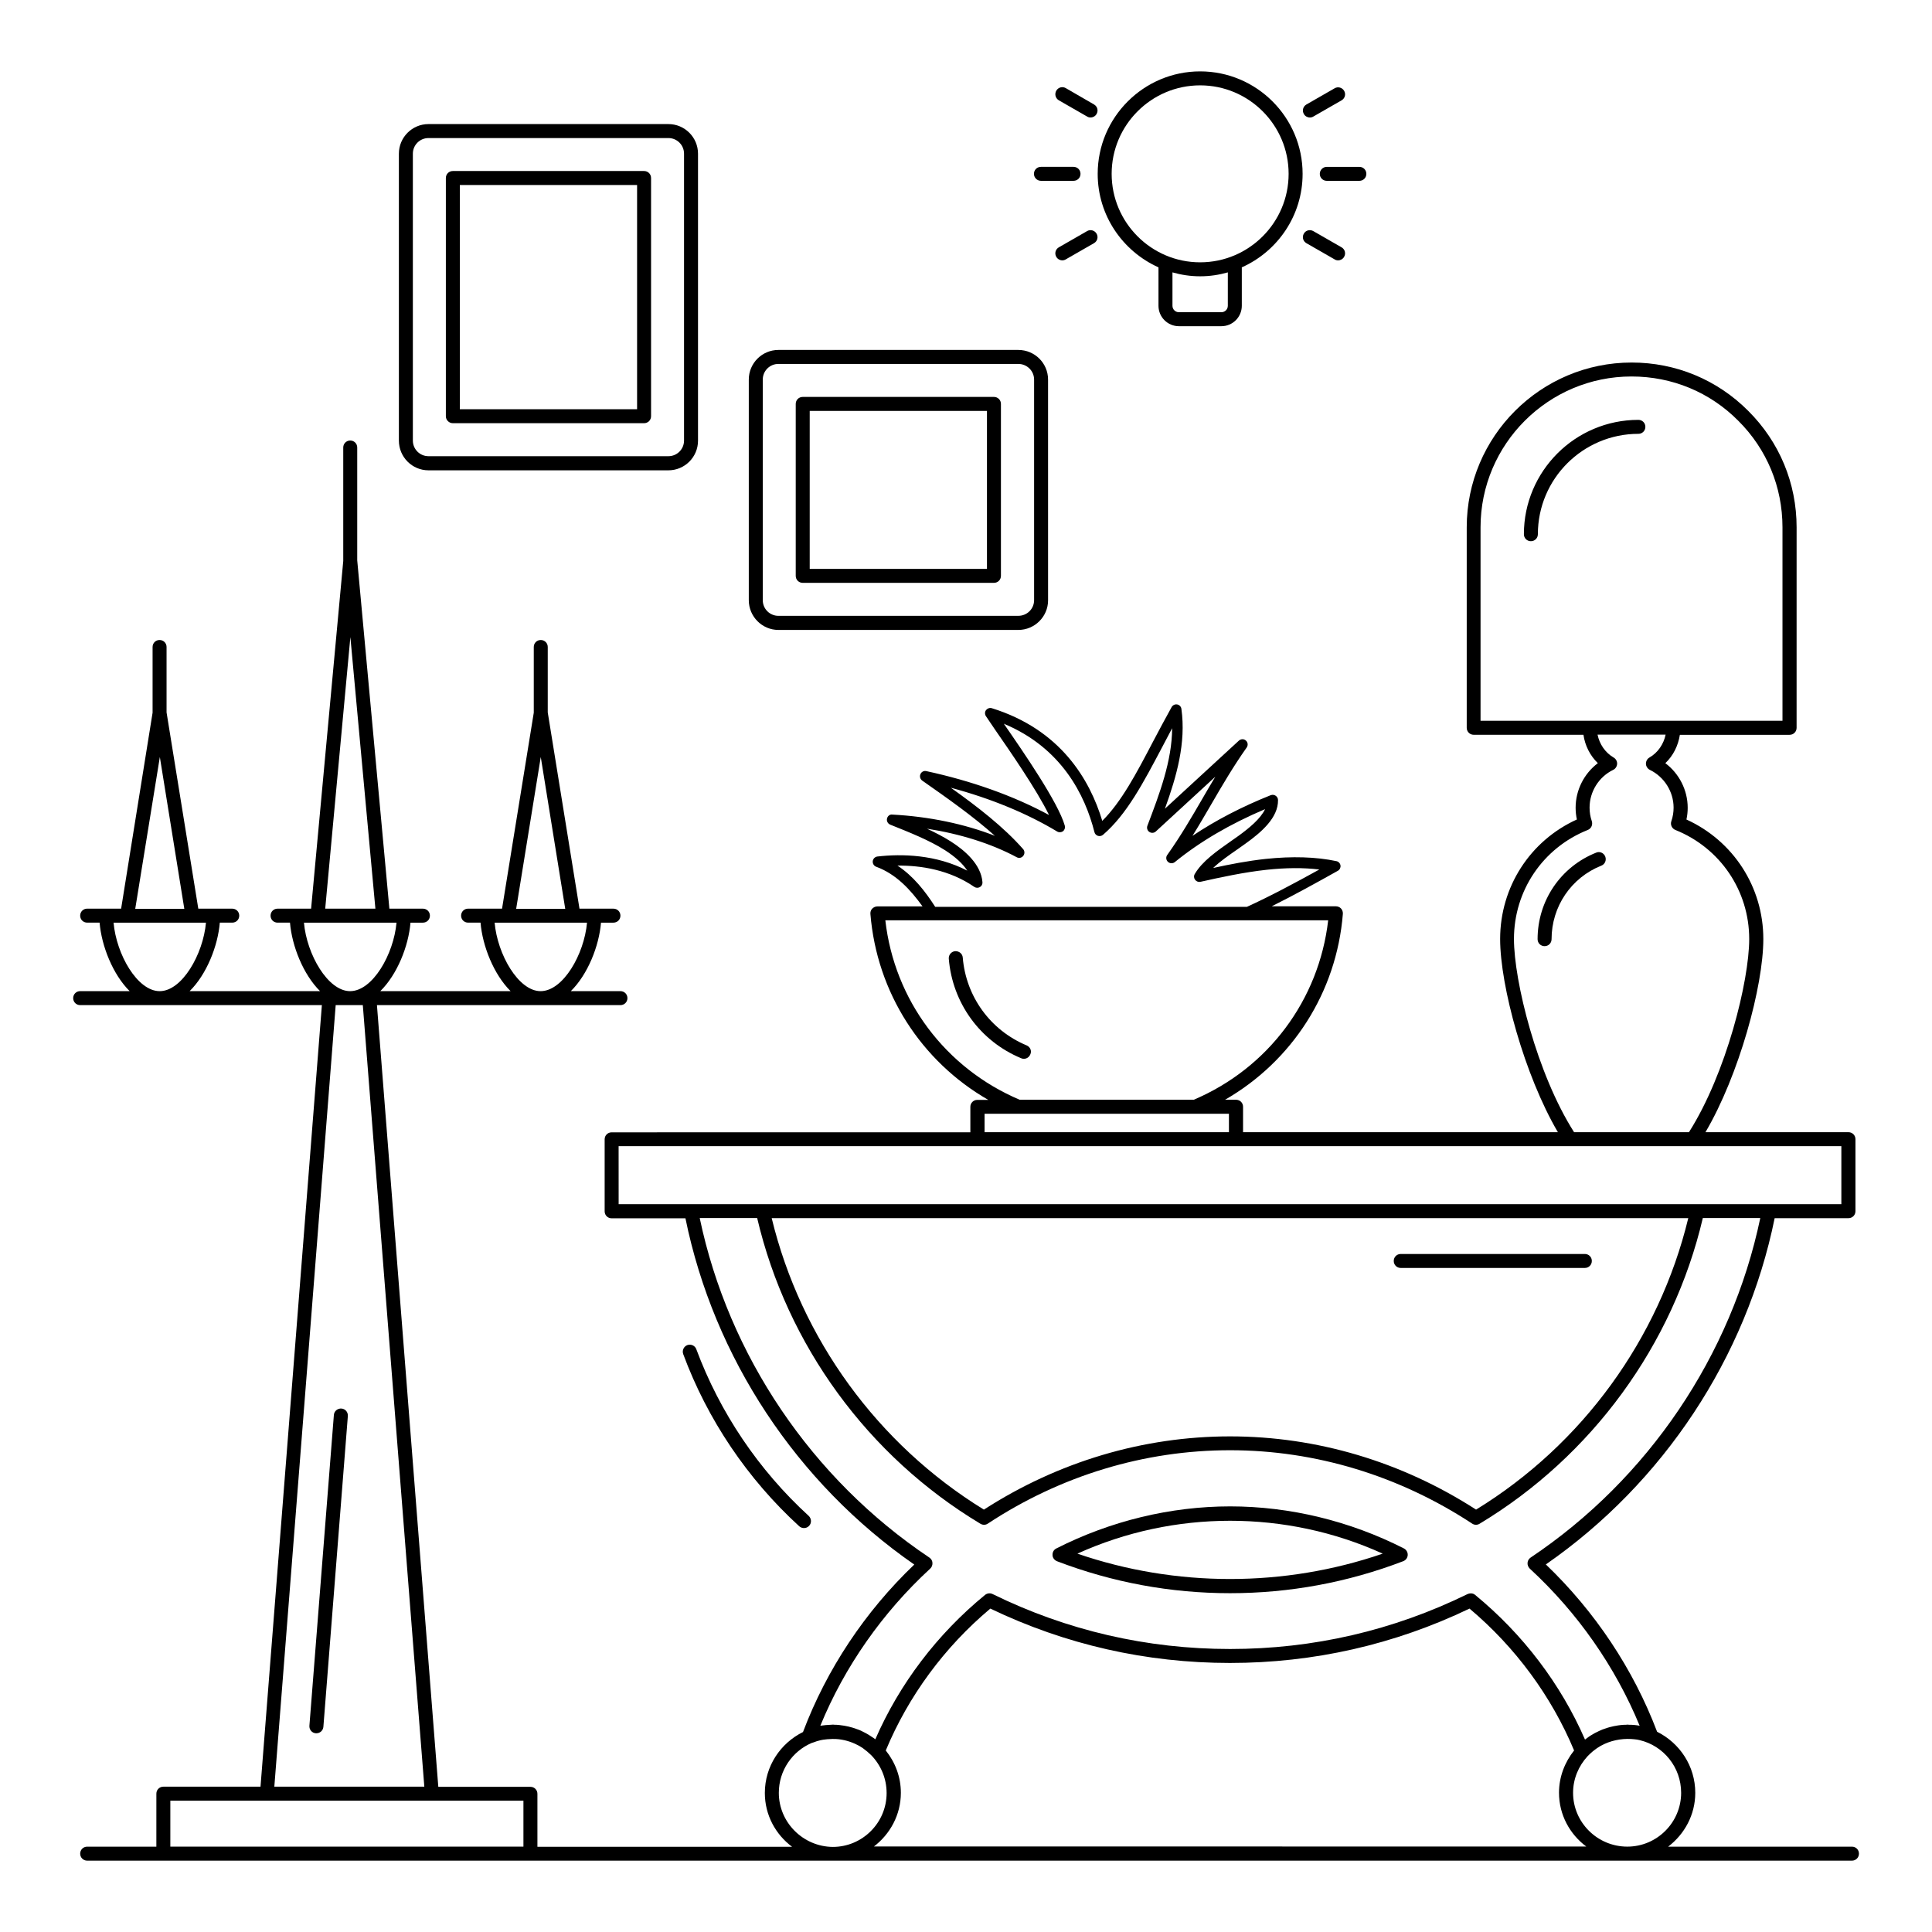
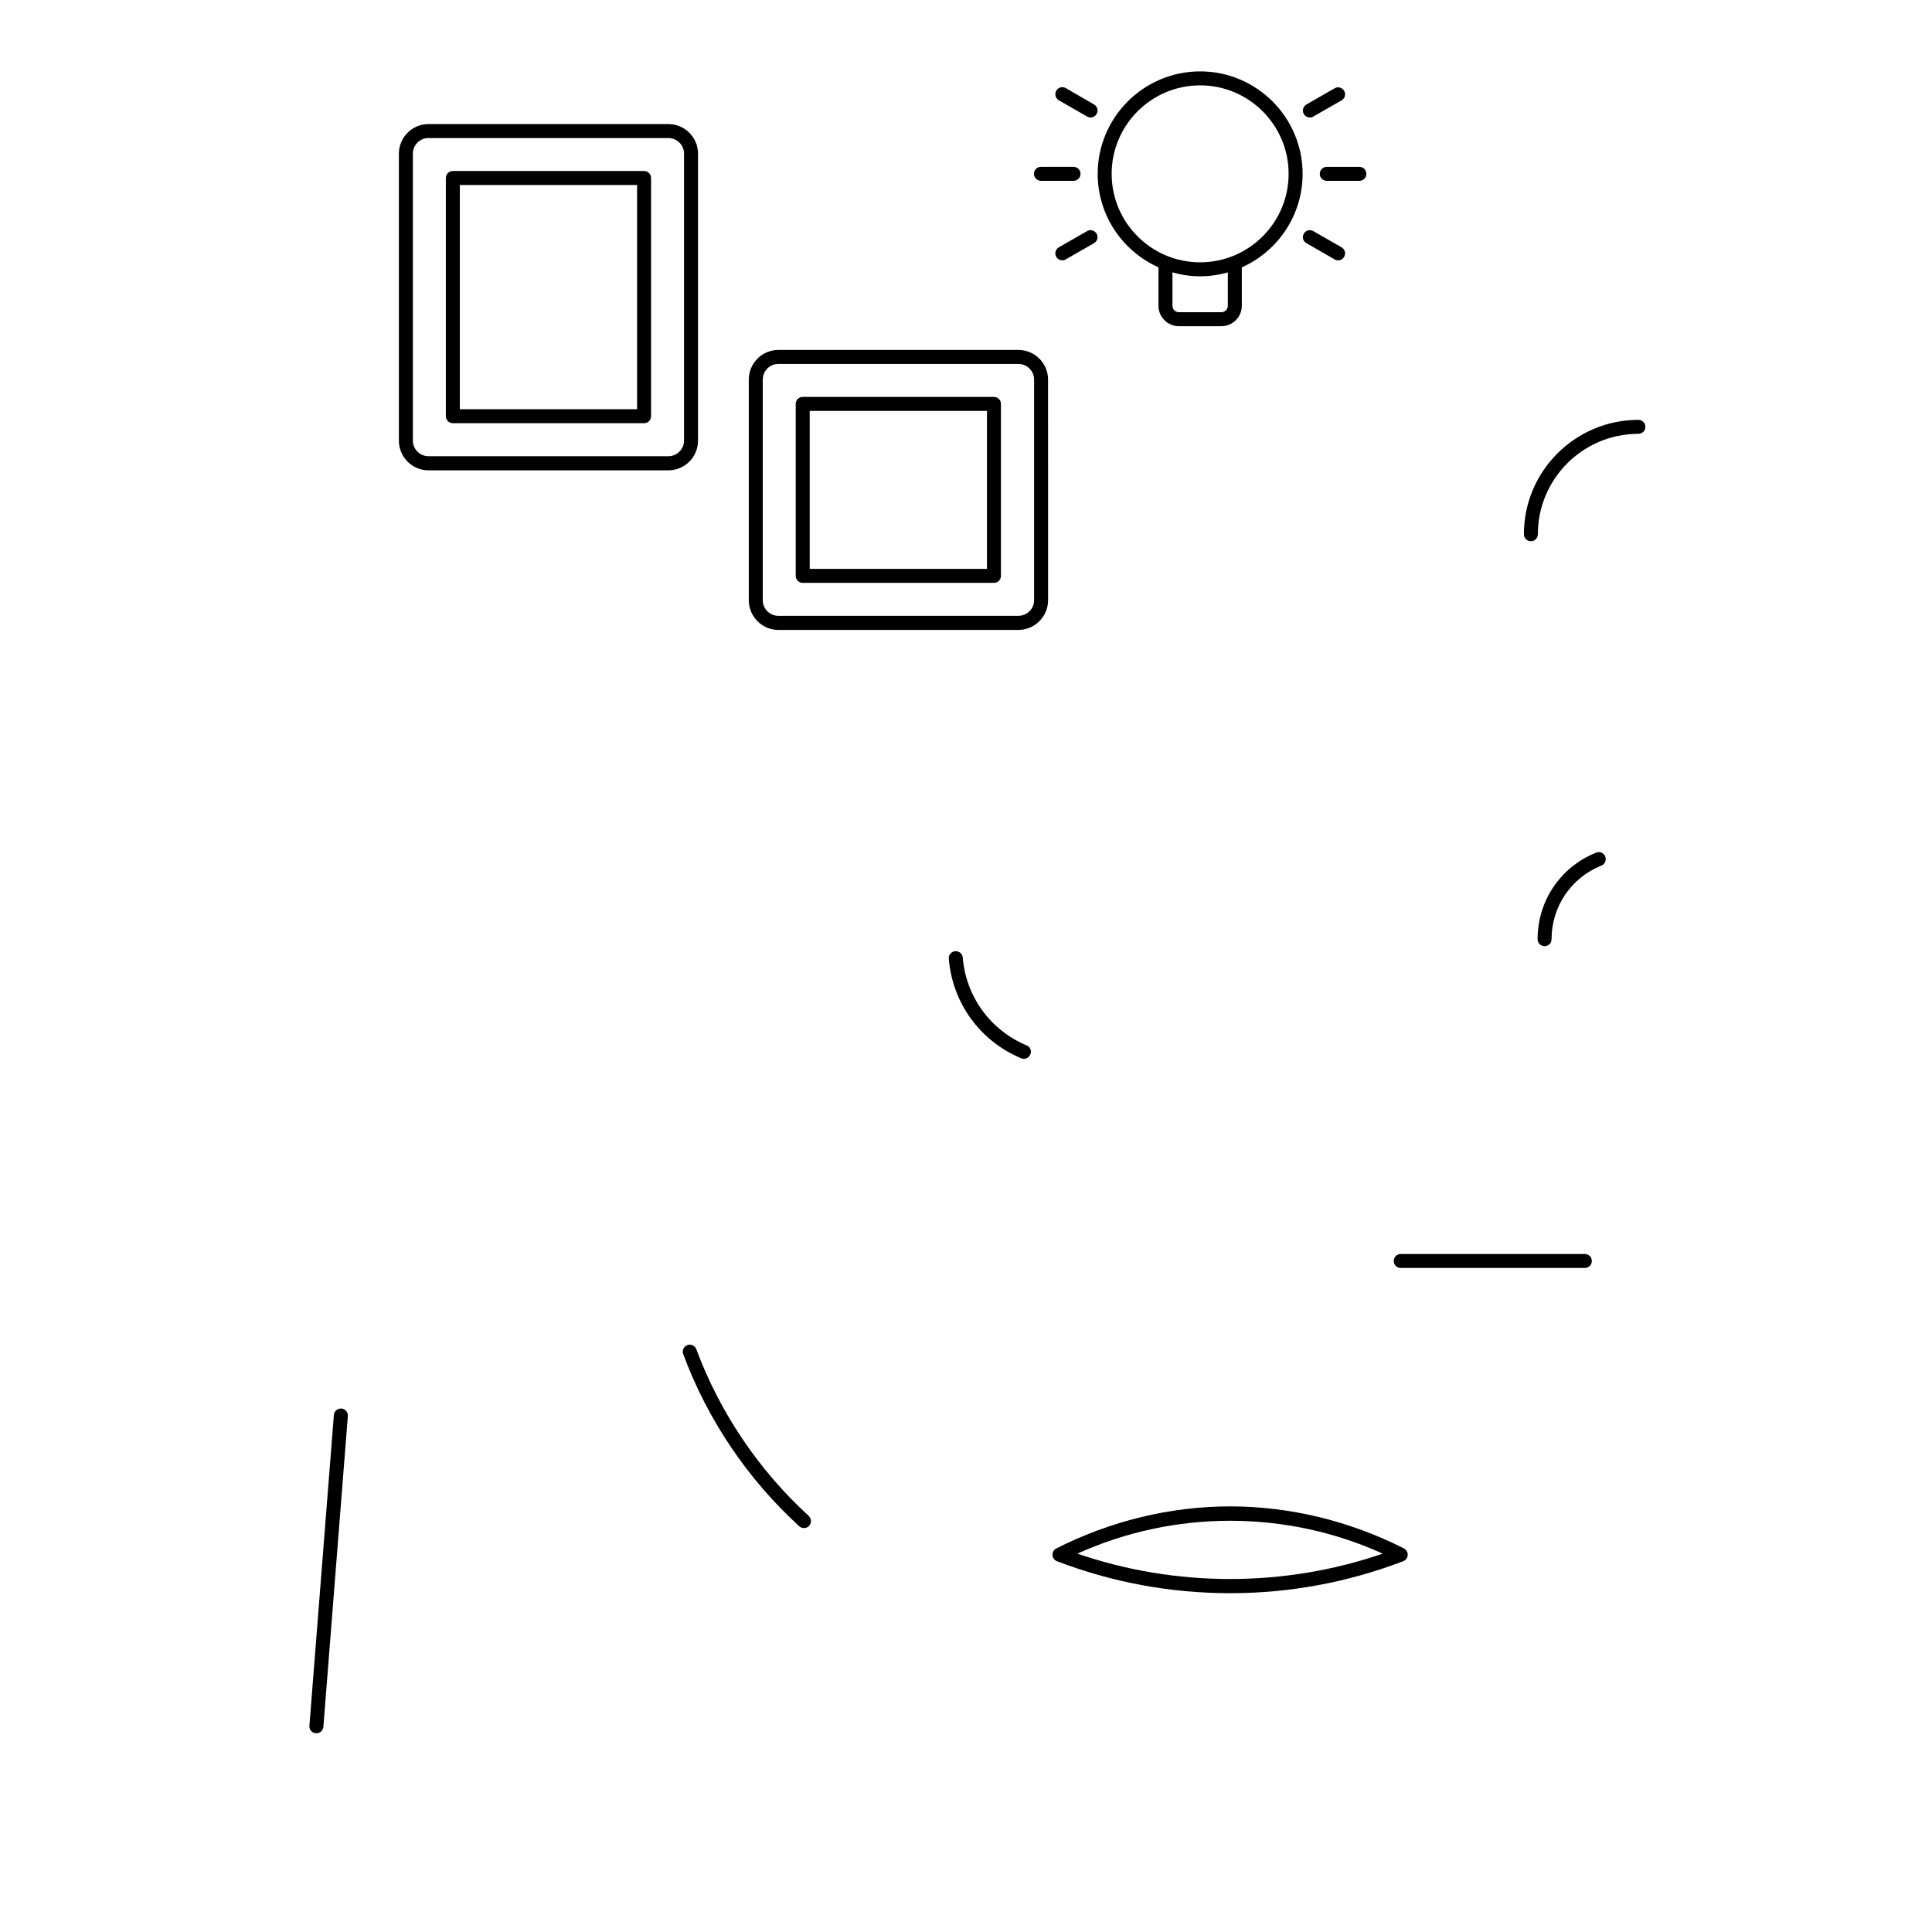
<svg xmlns="http://www.w3.org/2000/svg" fill="#000000" width="800px" height="800px" version="1.1" viewBox="144 144 512 512">
  <g>
    <path d="m424.08 557.73c14.707 5.629 30.156 8.484 45.898 8.484 15.742 0 31.191-2.852 45.898-8.484 0.668-0.258 1.148-0.891 1.184-1.629 0.035-0.742-0.371-1.406-1-1.742-14.336-7.297-30.266-11.152-46.047-11.152s-31.711 3.852-46.082 11.152c-0.668 0.332-1.039 1-1 1.742 0 0.703 0.48 1.332 1.148 1.629zm86.352-2c-26.078 8.965-54.828 8.965-80.906 0 25.562-11.594 55.309-11.633 80.906 0z" />
-     <path d="m165.25 410.37h64.051l-16.262 207.12h-25.746c-1.039 0-1.852 0.816-1.852 1.852l-0.004 14.043h-18.336c-1.039 0-1.852 0.816-1.852 1.852 0 1.039 0.816 1.852 1.852 1.852h467.69c1.039 0 1.852-0.816 1.852-1.852 0-1.039-0.816-1.852-1.852-1.852h-48.715c4.336-3.297 7.188-8.445 7.188-14.262 0-7.113-4.148-13.227-10.113-16.188-6.297-16.598-16.449-31.859-29.488-44.344 31.156-21.598 53.121-54.863 60.641-91.762h19.559c1.039 0 1.852-0.816 1.852-1.852v-19.078c0-1.039-0.816-1.852-1.852-1.852h-37.898c8.891-15.113 15.336-38.711 15.336-51.195 0-13.742-7.926-26.004-20.375-31.672 0.223-1.039 0.332-2.074 0.332-3.113 0-4.668-2.258-9.074-5.926-11.816 2.113-2 3.406-4.668 3.852-7.519h29.082c1.039 0 1.852-0.816 1.852-1.852l0.004-53.129c0-11.707-4.555-22.633-12.816-30.859-8.223-8.262-19.188-12.816-30.895-12.816-24.117 0-43.711 19.598-43.711 43.676v53.121c0 1.039 0.816 1.852 1.852 1.852h29.082c0.406 2.852 1.742 5.519 3.816 7.519-3.668 2.777-5.891 7.148-5.891 11.816 0 1.039 0.109 2.074 0.332 3.113-12.41 5.629-20.336 17.895-20.336 31.672 0 12.484 6.445 36.082 15.301 51.195l-83.43 0.004v-6.742c0-1.039-0.816-1.852-1.852-1.852h-2.926c17.781-10.223 29.562-28.449 31.23-49.27 0.035-0.52-0.148-1.039-0.48-1.406-0.332-0.371-0.852-0.594-1.371-0.594h-17.004c5.816-2.891 11.965-6.297 17.523-9.41 0.52-0.297 0.777-0.852 0.703-1.406-0.074-0.555-0.52-1.039-1.074-1.148-5.41-1.148-11.742-1.332-18.746-0.594-4.777 0.52-9.41 1.406-13.93 2.406 1.816-1.742 4.113-3.336 6.41-4.926l2.039-1.445c4.371-3.113 8.816-6.965 8.742-11.633 0-0.445-0.223-0.891-0.629-1.148-0.371-0.258-0.852-0.297-1.297-0.148-7.707 3.074-14.668 6.707-20.746 10.781 1.816-2.891 3.445-5.742 5.074-8.52 2.816-4.852 5.742-9.855 9.297-14.891 0.406-0.594 0.332-1.371-0.223-1.852-0.52-0.48-1.332-0.445-1.852 0.035l-19.598 18.039c3.113-8.594 5.629-17.449 4.371-26.449-0.074-0.594-0.52-1.074-1.113-1.184s-1.184 0.184-1.48 0.703c-1.742 3.148-3.371 6.188-4.926 9.148-4.445 8.484-8.336 15.891-13.449 21.004-3.297-10.93-11.039-24.191-29.266-29.859-0.555-0.184-1.148 0.035-1.52 0.48-0.371 0.445-0.371 1.113-0.074 1.594 0.445 0.668 1.297 1.926 2.406 3.555 3.816 5.519 11.078 15.965 14.336 22.672-9.371-5.074-20.523-9.039-32.523-11.633-0.629-0.148-1.297 0.184-1.555 0.816-0.258 0.594-0.074 1.297 0.48 1.703 6.668 4.668 13.52 9.484 19.262 14.633-8.039-3.148-17.449-5.113-27.152-5.629-0.742-0.109-1.297 0.406-1.445 1.074-0.148 0.668 0.223 1.332 0.852 1.594 5.074 2.039 10.336 4.113 14.523 6.777 2.703 1.742 4.703 3.555 5.891 5.41-8.297-4.297-17.336-4.484-23.82-3.742-0.629 0.074-1.148 0.594-1.223 1.223-0.074 0.629 0.297 1.258 0.891 1.48 5.262 1.926 9.074 6.039 12.301 10.52h-11.965c-0.52 0-1 0.223-1.371 0.594-0.371 0.371-0.52 0.891-0.48 1.406 1.703 20.82 13.449 39.047 31.23 49.27h-2.891c-1.039 0-1.852 0.816-1.852 1.852v6.742l-95.062 0.008c-1.039 0-1.852 0.816-1.852 1.852v19.078c0 1.039 0.816 1.852 1.852 1.852h19.559c7.519 36.898 29.488 70.164 60.641 91.762-13.078 12.484-23.227 27.785-29.488 44.379-5.965 2.965-10.113 9.039-10.113 16.152 0 5.852 2.852 11.004 7.223 14.262h-67.492v-14.039c0-1.039-0.816-1.852-1.852-1.852h-24.414l-16.262-207.16h64.531c1.039 0 1.852-0.816 1.852-1.852 0-1.039-0.816-1.852-1.852-1.852h-13.152c4.484-4.41 7.484-11.93 8-18.152h3.297c1.039 0 1.852-0.816 1.852-1.852 0-1.039-0.816-1.852-1.852-1.852h-9l-8.41-52.012v-17.336c0-1.039-0.816-1.852-1.852-1.852-1.039 0-1.852 0.816-1.852 1.852v17.41l-8.406 51.934h-9c-1.039 0-1.852 0.816-1.852 1.852 0 1.039 0.816 1.852 1.852 1.852h3.297c0.52 6.223 3.519 13.742 7.965 18.152l-34.527 0.004c4.484-4.41 7.484-11.93 8-18.152h3.297c1.039 0 1.852-0.816 1.852-1.852 0-1.039-0.816-1.852-1.852-1.852h-8.891l-8.52-92.316v-29.895c0-1.039-0.816-1.852-1.852-1.852-1.039 0-1.852 0.816-1.852 1.852v30.082l-8.52 92.129h-8.891c-1.039 0-1.852 0.816-1.852 1.852 0 1.039 0.816 1.852 1.852 1.852h3.297c0.52 6.223 3.519 13.742 7.965 18.152h-34.562c4.484-4.41 7.484-11.93 8-18.152h3.297c1.039 0 1.852-0.816 1.852-1.852 0-1.039-0.816-1.852-1.852-1.852h-9l-8.41-52.012v-17.336c0-1.039-0.816-1.852-1.852-1.852-1.039 0-1.852 0.816-1.852 1.852v17.41l-8.336 51.934h-9.004c-1.039 0-1.852 0.816-1.852 1.852 0 1.039 0.816 1.852 1.852 1.852h3.297c0.52 6.223 3.519 13.742 7.965 18.152l-13.113 0.004c-1.039 0-1.852 0.816-1.852 1.852 0 1.035 0.812 1.852 1.852 1.852zm210.3 223.01c4.336-3.297 7.188-8.445 7.188-14.262 0-4.262-1.52-8.113-4-11.223 6-14.41 15.523-27.375 27.711-37.602 19.93 9.559 41.305 14.41 63.496 14.41 22.191 0 43.566-4.852 63.496-14.41 12.188 10.262 21.707 23.227 27.711 37.602-2.445 3.074-4 6.965-4 11.188 0 5.852 2.852 11.004 7.223 14.262l-188.82-0.004zm213.97-14.266c0 7.852-6.41 14.262-14.262 14.262-7.926 0-14.375-6.41-14.375-14.262 0-3.742 1.48-7.113 3.816-9.668 0.406-0.445 0.852-0.816 1.297-1.223 0.184-0.148 0.371-0.297 0.555-0.445 0.48-0.371 0.965-0.703 1.48-1 0.074-0.035 0.184-0.109 0.258-0.148 2.406-1.332 5.223-1.926 8-1.777 0.297 0.035 0.555 0.035 0.852 0.074 0.48 0.035 0.926 0.109 1.371 0.223 6.305 1.48 11.008 7.148 11.008 13.965zm-53.16-335.37c0-22.043 17.965-39.973 40.008-39.973 10.742 0 20.781 4.148 28.301 11.742 7.559 7.519 11.707 17.523 11.707 28.227v51.27h-80.016zm8.855 109.1c0-12.816 7.668-24.152 19.559-28.895 0.926-0.371 1.371-1.371 1.074-2.332-0.406-1.148-0.594-2.371-0.594-3.594 0-4.223 2.445-8.148 6.262-10.004 0.629-0.297 1-0.926 1.039-1.594 0.035-0.668-0.332-1.332-0.926-1.668-2.258-1.332-3.742-3.555-4.262-6.074h18.039c-0.52 2.519-2.039 4.777-4.297 6.074-0.594 0.332-0.926 1-0.926 1.668 0.035 0.668 0.445 1.297 1.039 1.594 3.816 1.852 6.297 5.777 6.297 10.004 0 1.223-0.184 2.406-0.594 3.594-0.332 0.926 0.148 1.965 1.074 2.332 11.891 4.777 19.559 16.113 19.559 28.895 0 11.078-6.074 35.637-15.965 51.195h-30.449c-9.891-15.52-15.93-40.082-15.93-51.195zm-163.37-19.449c6.148-0.074 13.781 1.113 20.336 5.629 0.445 0.297 1 0.332 1.48 0.074 0.48-0.258 0.742-0.777 0.703-1.297-0.371-4.777-4.777-8.52-8.41-10.816-1.926-1.223-4.074-2.332-6.297-3.371 8.855 1.371 17.078 3.965 23.781 7.559 0.594 0.332 1.332 0.184 1.742-0.371 0.406-0.52 0.406-1.258-0.035-1.777-5.188-5.891-12.039-11.188-19.152-16.262 10.52 2.816 20.152 6.777 28.152 11.594 0.48 0.297 1.113 0.258 1.555-0.074 0.445-0.332 0.629-0.926 0.48-1.48-1.742-6.148-11.078-19.672-16.152-27.004 15.301 6.371 21.523 18.895 24.004 28.711 0.109 0.48 0.48 0.852 0.926 1 0.445 0.148 0.965 0.035 1.332-0.258 6.336-5.445 10.668-13.742 15.742-23.34 0.852-1.594 1.703-3.262 2.594-4.926-0.035 8.668-3.336 17.375-6.559 25.855-0.223 0.594 0 1.297 0.52 1.629 0.555 0.371 1.258 0.297 1.703-0.109l15.781-14.523c-1.184 1.965-2.332 3.926-3.445 5.852-2.816 4.852-5.742 9.891-9.297 14.891-0.406 0.555-0.332 1.332 0.184 1.816 0.52 0.48 1.297 0.48 1.816 0.074 6.633-5.41 14.668-10.113 23.93-14.039-1.223 2.594-4.297 5.074-7.039 7.074l-2 1.406c-3.742 2.629-7.633 5.336-9.594 8.707-0.297 0.48-0.258 1.074 0.074 1.52s0.891 0.668 1.406 0.555c5.629-1.258 11.484-2.519 17.523-3.188 5.113-0.555 9.816-0.594 14.004-0.074-6.371 3.519-13.152 7.148-19.188 9.891h-82.609c-2.695-4.219-5.844-8.184-9.992-10.926zm-3.223 14.488h117.36c-2.445 21.152-15.93 39.195-35.637 47.566l-46.125-0.004c-19.707-8.371-33.191-26.41-35.598-47.562zm26.301 51.27h64.758v4.891l-64.758-0.004zm-96.984 8.594h324.04v15.375h-38.195l-247.64-0.004h-38.195zm283.47 19.078c-7.742 31.969-28.078 59.977-56.234 77.238-19.707-12.707-42.23-19.41-65.199-19.41-23.004 0-45.527 6.707-65.234 19.41-28.152-17.301-48.492-45.305-56.234-77.238zm-230.01 134.51c6.41-15.633 16.449-29.969 29.117-41.637 0.406-0.371 0.629-0.926 0.594-1.52s-0.332-1.074-0.816-1.406c-31.156-20.855-53.234-53.566-60.863-89.98h15.227c7.891 33.672 29.375 63.125 59.16 81.016 0.629 0.371 1.371 0.371 1.965-0.035 19.336-12.742 41.527-19.449 64.199-19.449 22.633 0 44.824 6.742 64.16 19.449 0.594 0.406 1.371 0.406 1.965 0.035 29.746-17.895 51.27-47.379 59.16-81.016h15.227c-7.633 36.414-29.711 69.125-60.863 89.98-0.48 0.332-0.777 0.816-0.816 1.406-0.035 0.594 0.184 1.113 0.594 1.52 12.668 11.668 22.672 26.004 29.117 41.637-0.965-0.184-1.891-0.258-2.852-0.258-0.148 0-0.258-0.035-0.406-0.035-0.109 0-0.184 0.035-0.297 0.035-0.965 0-1.926 0.109-2.852 0.297-0.297 0.035-0.594 0.109-0.891 0.184-0.891 0.184-1.742 0.48-2.555 0.777-0.297 0.109-0.594 0.258-0.852 0.371-0.816 0.371-1.594 0.777-2.332 1.258-0.258 0.148-0.48 0.332-0.742 0.52-0.223 0.184-0.48 0.332-0.703 0.52-6.41-14.707-16.449-27.934-29.117-38.34-0.332-0.297-0.742-0.406-1.184-0.406-0.258 0-0.555 0.074-0.816 0.184-19.746 9.668-40.898 14.559-62.938 14.559-22.043 0-43.23-4.891-62.938-14.559-0.668-0.332-1.445-0.223-2 0.223-12.668 10.371-22.672 23.559-29.082 38.266-0.297-0.258-0.629-0.445-0.965-0.668-0.109-0.074-0.223-0.148-0.332-0.223-0.777-0.52-1.629-0.965-2.481-1.371-0.297-0.148-0.594-0.258-0.926-0.371-0.777-0.297-1.594-0.555-2.406-0.742-0.371-0.074-0.742-0.148-1.113-0.223-0.891-0.148-1.777-0.258-2.668-0.258-0.109 0-0.184-0.035-0.297-0.035-0.148 0-0.297 0.035-0.48 0.035-0.977 0.039-1.941 0.113-2.902 0.262zm-11.004 17.781c0-5.926 3.594-11.039 8.742-13.227 0.109-0.035 0.258-0.074 0.371-0.109 0.629-0.258 1.258-0.445 1.891-0.594 0.48-0.109 0.926-0.184 1.406-0.223 0.297-0.035 0.594-0.074 0.891-0.074 0.594-0.035 1.223-0.074 1.816-0.035 2 0.109 3.965 0.668 5.742 1.594 0.297 0.148 0.594 0.297 0.852 0.48 0.332 0.184 0.668 0.406 0.965 0.668 0.48 0.332 0.926 0.742 1.371 1.148 0.148 0.148 0.297 0.258 0.445 0.406 2.519 2.594 4.074 6.113 4.074 10.039 0 7.852-6.41 14.262-14.262 14.262-7.859-0.07-14.305-6.481-14.305-14.336zm-67.68 14.266h-93.574v-12.188h93.574zm-26.266-15.895h-39.75l16.262-207.12h7.188zm30.859-272.87 6.484 40.23h-13.004zm-12.227 43.898h24.484c-0.742 8.371-6.336 18.152-12.301 18.152-5.883 0-11.441-9.746-12.184-18.152zm-38.23-75.684 6.633 71.977h-13.301zm-8.703 75.684h20.93c-0.742 8.371-6.336 18.152-12.301 18.152-5.891 0-11.484-9.742-12.227-18.152zm-41.789-43.898 6.484 40.23h-13.004zm-12.262 43.898h24.484c-0.742 8.371-6.336 18.152-12.262 18.152-5.922 0-11.48-9.746-12.223-18.152z" />
    <path d="m580.04 257.12c0-1.039-0.816-1.852-1.852-1.852-16.746 0-30.34 13.594-30.34 30.301 0 1.039 0.816 1.852 1.852 1.852 1.039 0 1.852-0.816 1.852-1.852 0-14.668 11.93-26.598 26.637-26.598 1.039 0 1.852-0.816 1.852-1.852z" />
    <path d="m567 369.96c-9.41 3.742-15.523 12.742-15.523 22.93 0 1.039 0.816 1.852 1.852 1.852 1.039 0 1.852-0.816 1.852-1.852 0-8.633 5.188-16.301 13.188-19.484 0.965-0.371 1.406-1.445 1.039-2.406-0.367-0.969-1.48-1.449-2.406-1.039z" />
    <path d="m416.07 421.04c-9.594-4-16.078-12.93-16.93-23.266-0.074-1.039-0.965-1.742-2-1.703-1 0.074-1.777 0.965-1.703 2 0.965 11.742 8.297 21.855 19.188 26.375 0.223 0.109 0.48 0.148 0.703 0.148 0.742 0 1.406-0.445 1.703-1.148 0.449-0.922 0.004-1.996-0.961-2.406z" />
    <path d="m451.01 214.85v10.188c0 3 2.445 5.41 5.41 5.41h11.262c3 0 5.41-2.445 5.41-5.41v-10.188c9.484-4.223 16.113-13.742 16.113-24.781 0-14.965-12.188-27.152-27.152-27.152-14.965 0-27.152 12.188-27.152 27.152-0.004 11.039 6.629 20.523 16.109 24.781zm18.375 10.188c0 0.965-0.777 1.703-1.703 1.703h-11.262c-0.965 0-1.703-0.777-1.703-1.703v-8.855c2.332 0.668 4.777 1.039 7.336 1.039 2.555 0 5-0.371 7.336-1.039zm-7.336-58.418c12.93 0 23.449 10.52 23.449 23.449 0 12.93-10.52 23.449-23.449 23.449s-23.449-10.52-23.449-23.449c0-12.93 10.523-23.449 23.449-23.449z" />
    <path d="m424.6 170.58 7.484 4.297c0.297 0.184 0.594 0.258 0.926 0.258 0.629 0 1.258-0.332 1.594-0.926 0.52-0.891 0.223-2-0.668-2.519l-7.484-4.332c-0.891-0.52-2-0.223-2.519 0.668-0.52 0.891-0.223 2.039 0.668 2.555z" />
    <path d="m490.2 208.44 7.484 4.297c0.297 0.184 0.594 0.258 0.926 0.258 0.629 0 1.258-0.332 1.594-0.926 0.52-0.891 0.223-2-0.668-2.519l-7.484-4.297c-0.891-0.52-2.039-0.223-2.519 0.668-0.52 0.887-0.223 2 0.668 2.519z" />
    <path d="m419.86 191.92h8.633c1.039 0 1.852-0.816 1.852-1.852 0-1.039-0.816-1.852-1.852-1.852h-8.633c-1.039 0-1.852 0.816-1.852 1.852s0.852 1.852 1.852 1.852z" />
    <path d="m493.76 190.07c0 1.039 0.816 1.852 1.852 1.852h8.633c1.039 0 1.852-0.816 1.852-1.852 0-1.039-0.816-1.852-1.852-1.852h-8.633c-1 0-1.852 0.812-1.852 1.852z" />
    <path d="m432.08 205.25-7.484 4.297c-0.891 0.52-1.184 1.629-0.668 2.519 0.332 0.594 0.965 0.926 1.594 0.926 0.297 0 0.629-0.074 0.926-0.258l7.484-4.297c0.891-0.52 1.184-1.629 0.668-2.519-0.52-0.891-1.668-1.188-2.519-0.668z" />
    <path d="m491.13 175.14c0.297 0 0.629-0.074 0.926-0.258l7.484-4.297c0.891-0.52 1.184-1.629 0.668-2.519-0.52-0.891-1.668-1.184-2.519-0.668l-7.484 4.297c-0.891 0.52-1.184 1.629-0.668 2.519 0.336 0.594 0.965 0.926 1.594 0.926z" />
    <path d="m257.56 268.64h63.57c4.336 0 7.852-3.519 7.852-7.852v-76.055c0-4.336-3.519-7.852-7.852-7.852h-63.57c-4.336 0-7.852 3.519-7.852 7.852v76.016c-0.004 4.371 3.516 7.891 7.852 7.891zm-4.148-83.906c0-2.297 1.852-4.148 4.148-4.148h63.57c2.297 0 4.148 1.852 4.148 4.148v76.016c0 2.297-1.852 4.148-4.148 4.148h-63.57c-2.297 0-4.148-1.852-4.148-4.148z" />
    <path d="m264.01 256.15h50.676c1.039 0 1.852-0.816 1.852-1.852v-63.125c0-1.039-0.816-1.852-1.852-1.852h-50.676c-1.039 0-1.852 0.816-1.852 1.852v63.125c0 1.039 0.852 1.852 1.852 1.852zm1.852-63.125h46.973v59.418l-46.973 0.004z" />
    <path d="m350.29 310.94h63.57c4.336 0 7.891-3.519 7.891-7.852l-0.004-58.496c0-4.336-3.519-7.852-7.891-7.852h-63.566c-4.336 0-7.852 3.519-7.852 7.852v58.457c-0.004 4.336 3.516 7.891 7.852 7.891zm-4.148-66.348c0-2.297 1.852-4.148 4.148-4.148h63.57c2.297 0 4.188 1.852 4.188 4.148v58.457c0 2.297-1.852 4.148-4.188 4.148l-63.57 0.004c-2.297 0-4.148-1.852-4.148-4.148z" />
    <path d="m356.73 298.46h50.676c1.039 0 1.852-0.816 1.852-1.852v-45.566c0-1.039-0.816-1.852-1.852-1.852h-50.676c-1.039 0-1.852 0.816-1.852 1.852v45.566c0 1.039 0.812 1.852 1.852 1.852zm1.852-45.562h46.973v41.859h-46.973z" />
    <path d="m234.48 517.28c-1-0.074-1.926 0.668-2 1.703l-6.484 82.352c-0.074 1.039 0.668 1.926 1.703 2h0.148c0.965 0 1.777-0.742 1.852-1.703l6.484-82.352c0.078-1.035-0.664-1.926-1.703-2z" />
    <path d="m515.21 480.02h48.789c1.039 0 1.852-0.816 1.852-1.852 0-1.039-0.816-1.852-1.852-1.852h-48.789c-1.039 0-1.852 0.816-1.852 1.852 0 1.035 0.816 1.852 1.852 1.852z" />
    <path d="m355.8 548.47c0.371 0.332 0.816 0.48 1.258 0.48 0.52 0 1-0.184 1.371-0.594 0.703-0.742 0.629-1.926-0.109-2.629-13.262-12.113-23.559-27.414-29.785-44.156-0.332-0.965-1.406-1.445-2.371-1.113-0.965 0.371-1.445 1.406-1.113 2.371 6.41 17.34 17.043 33.121 30.75 45.641z" />
  </g>
</svg>